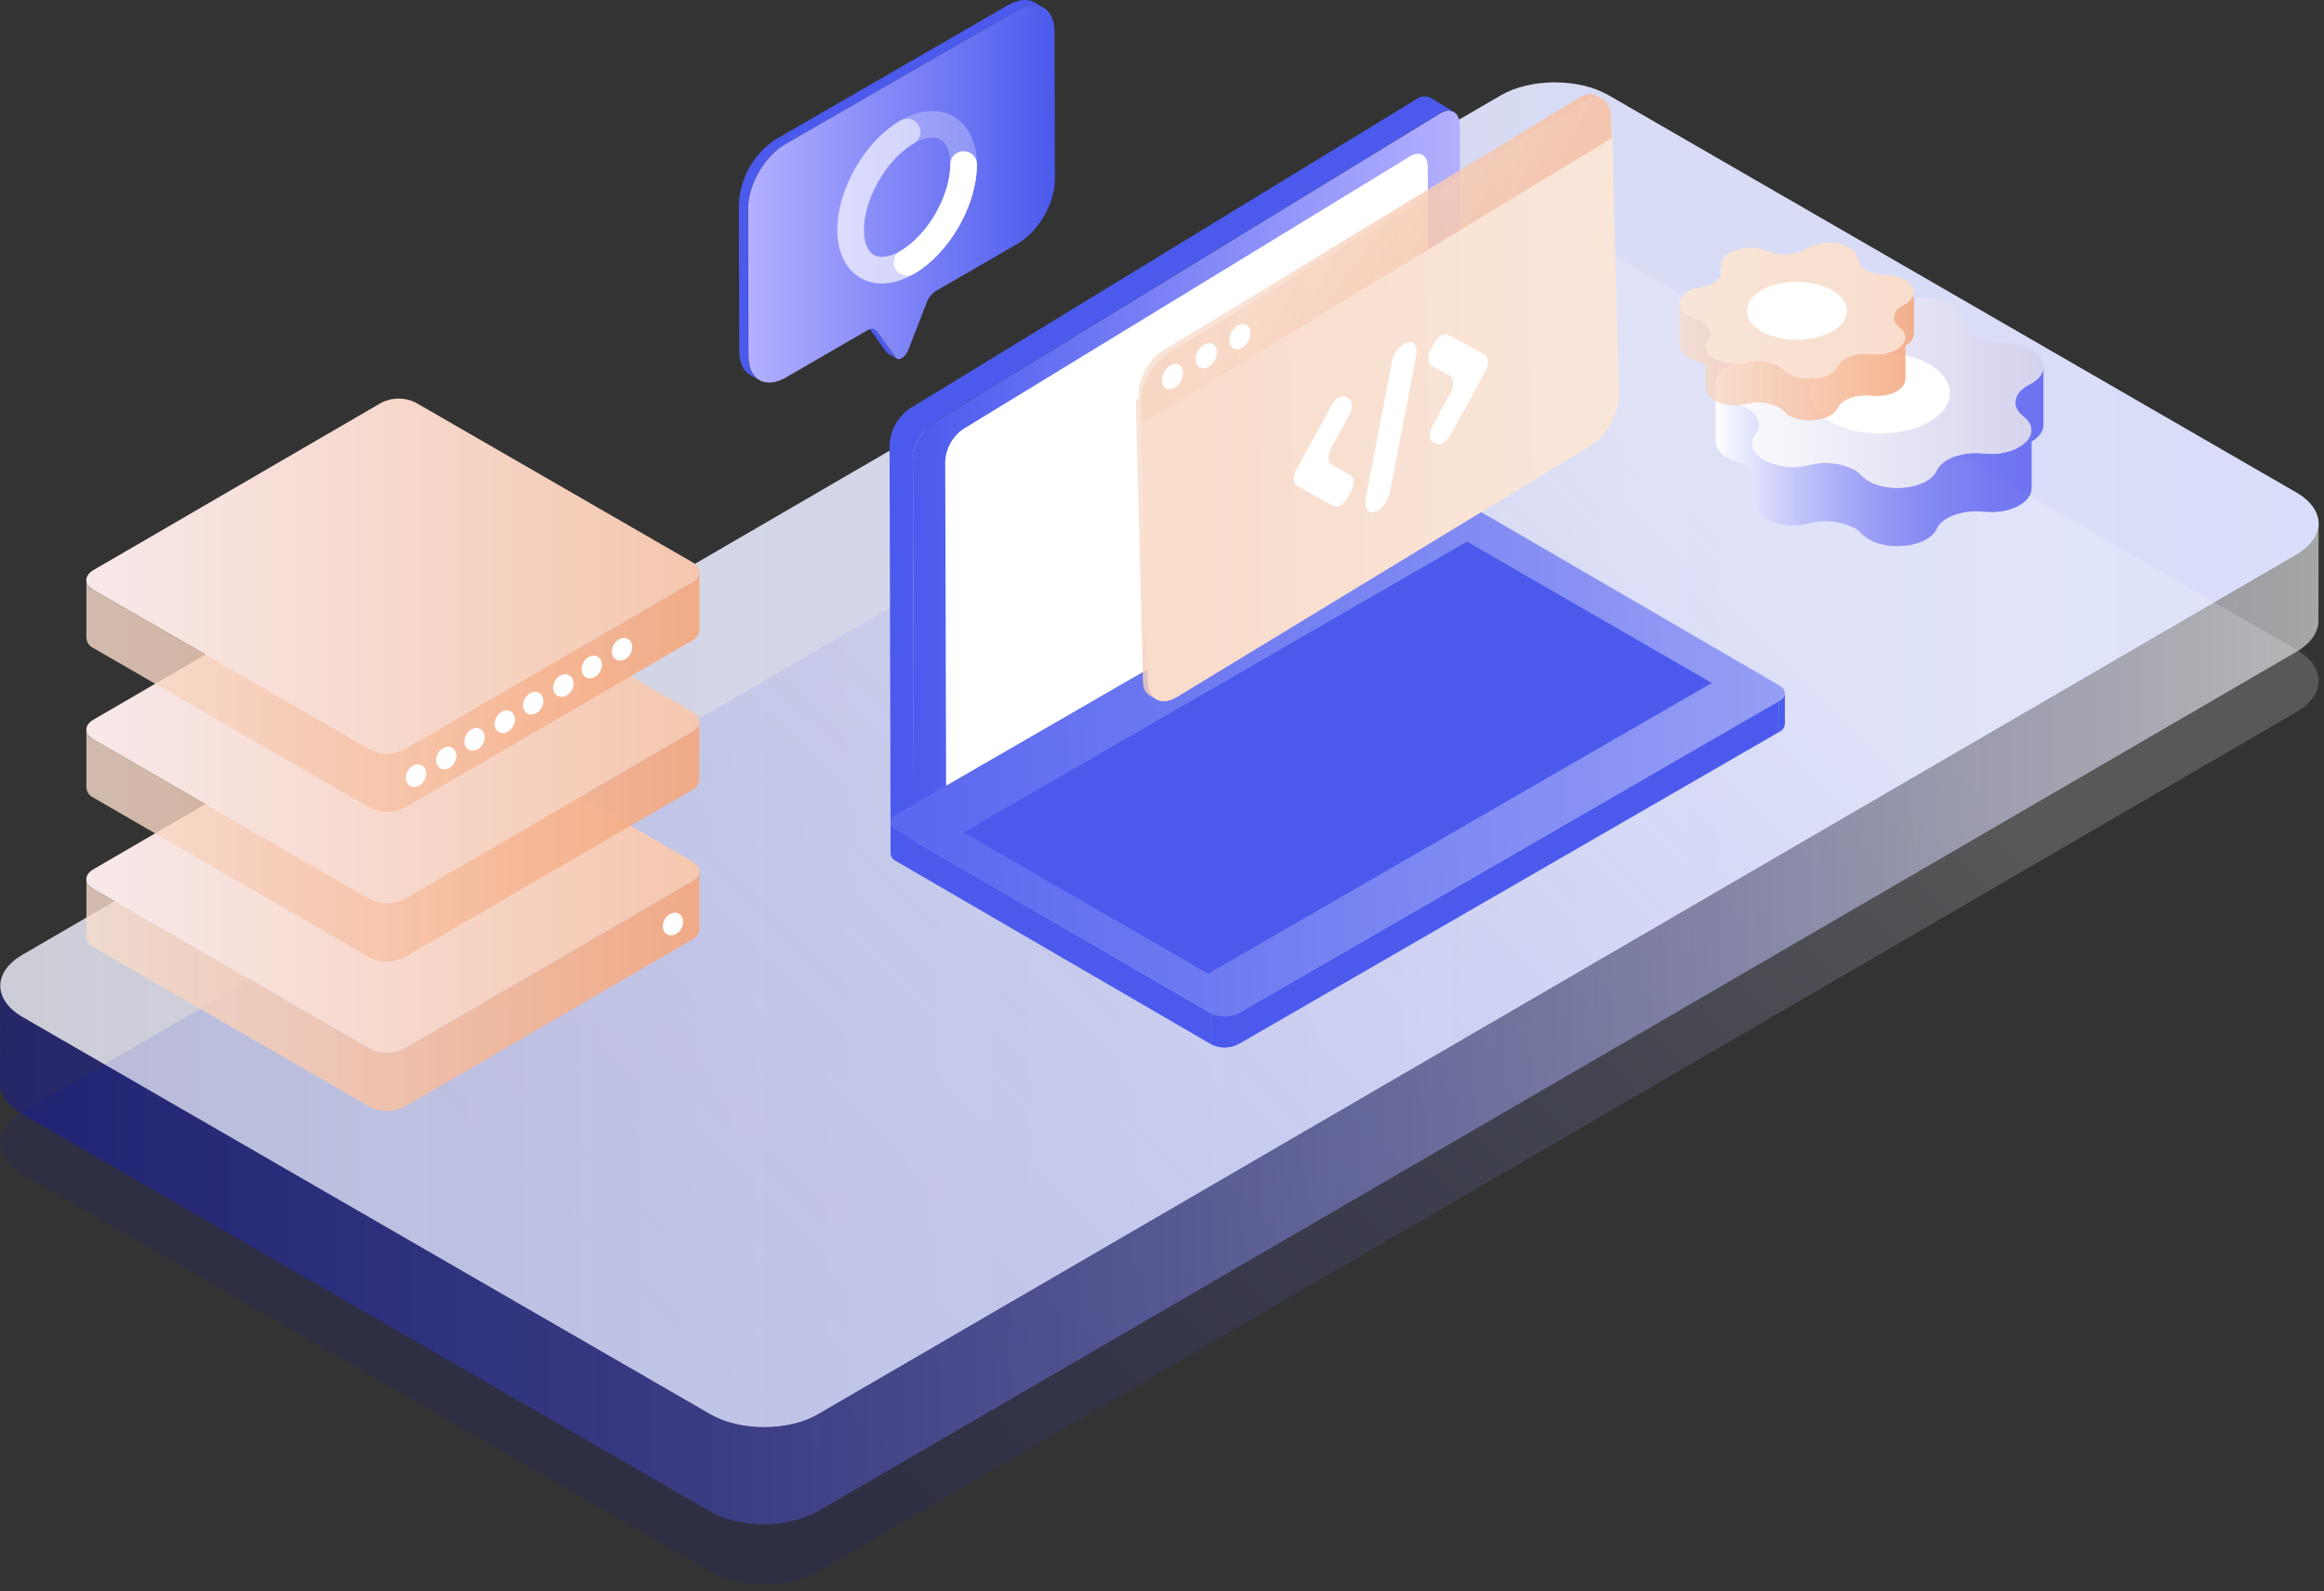
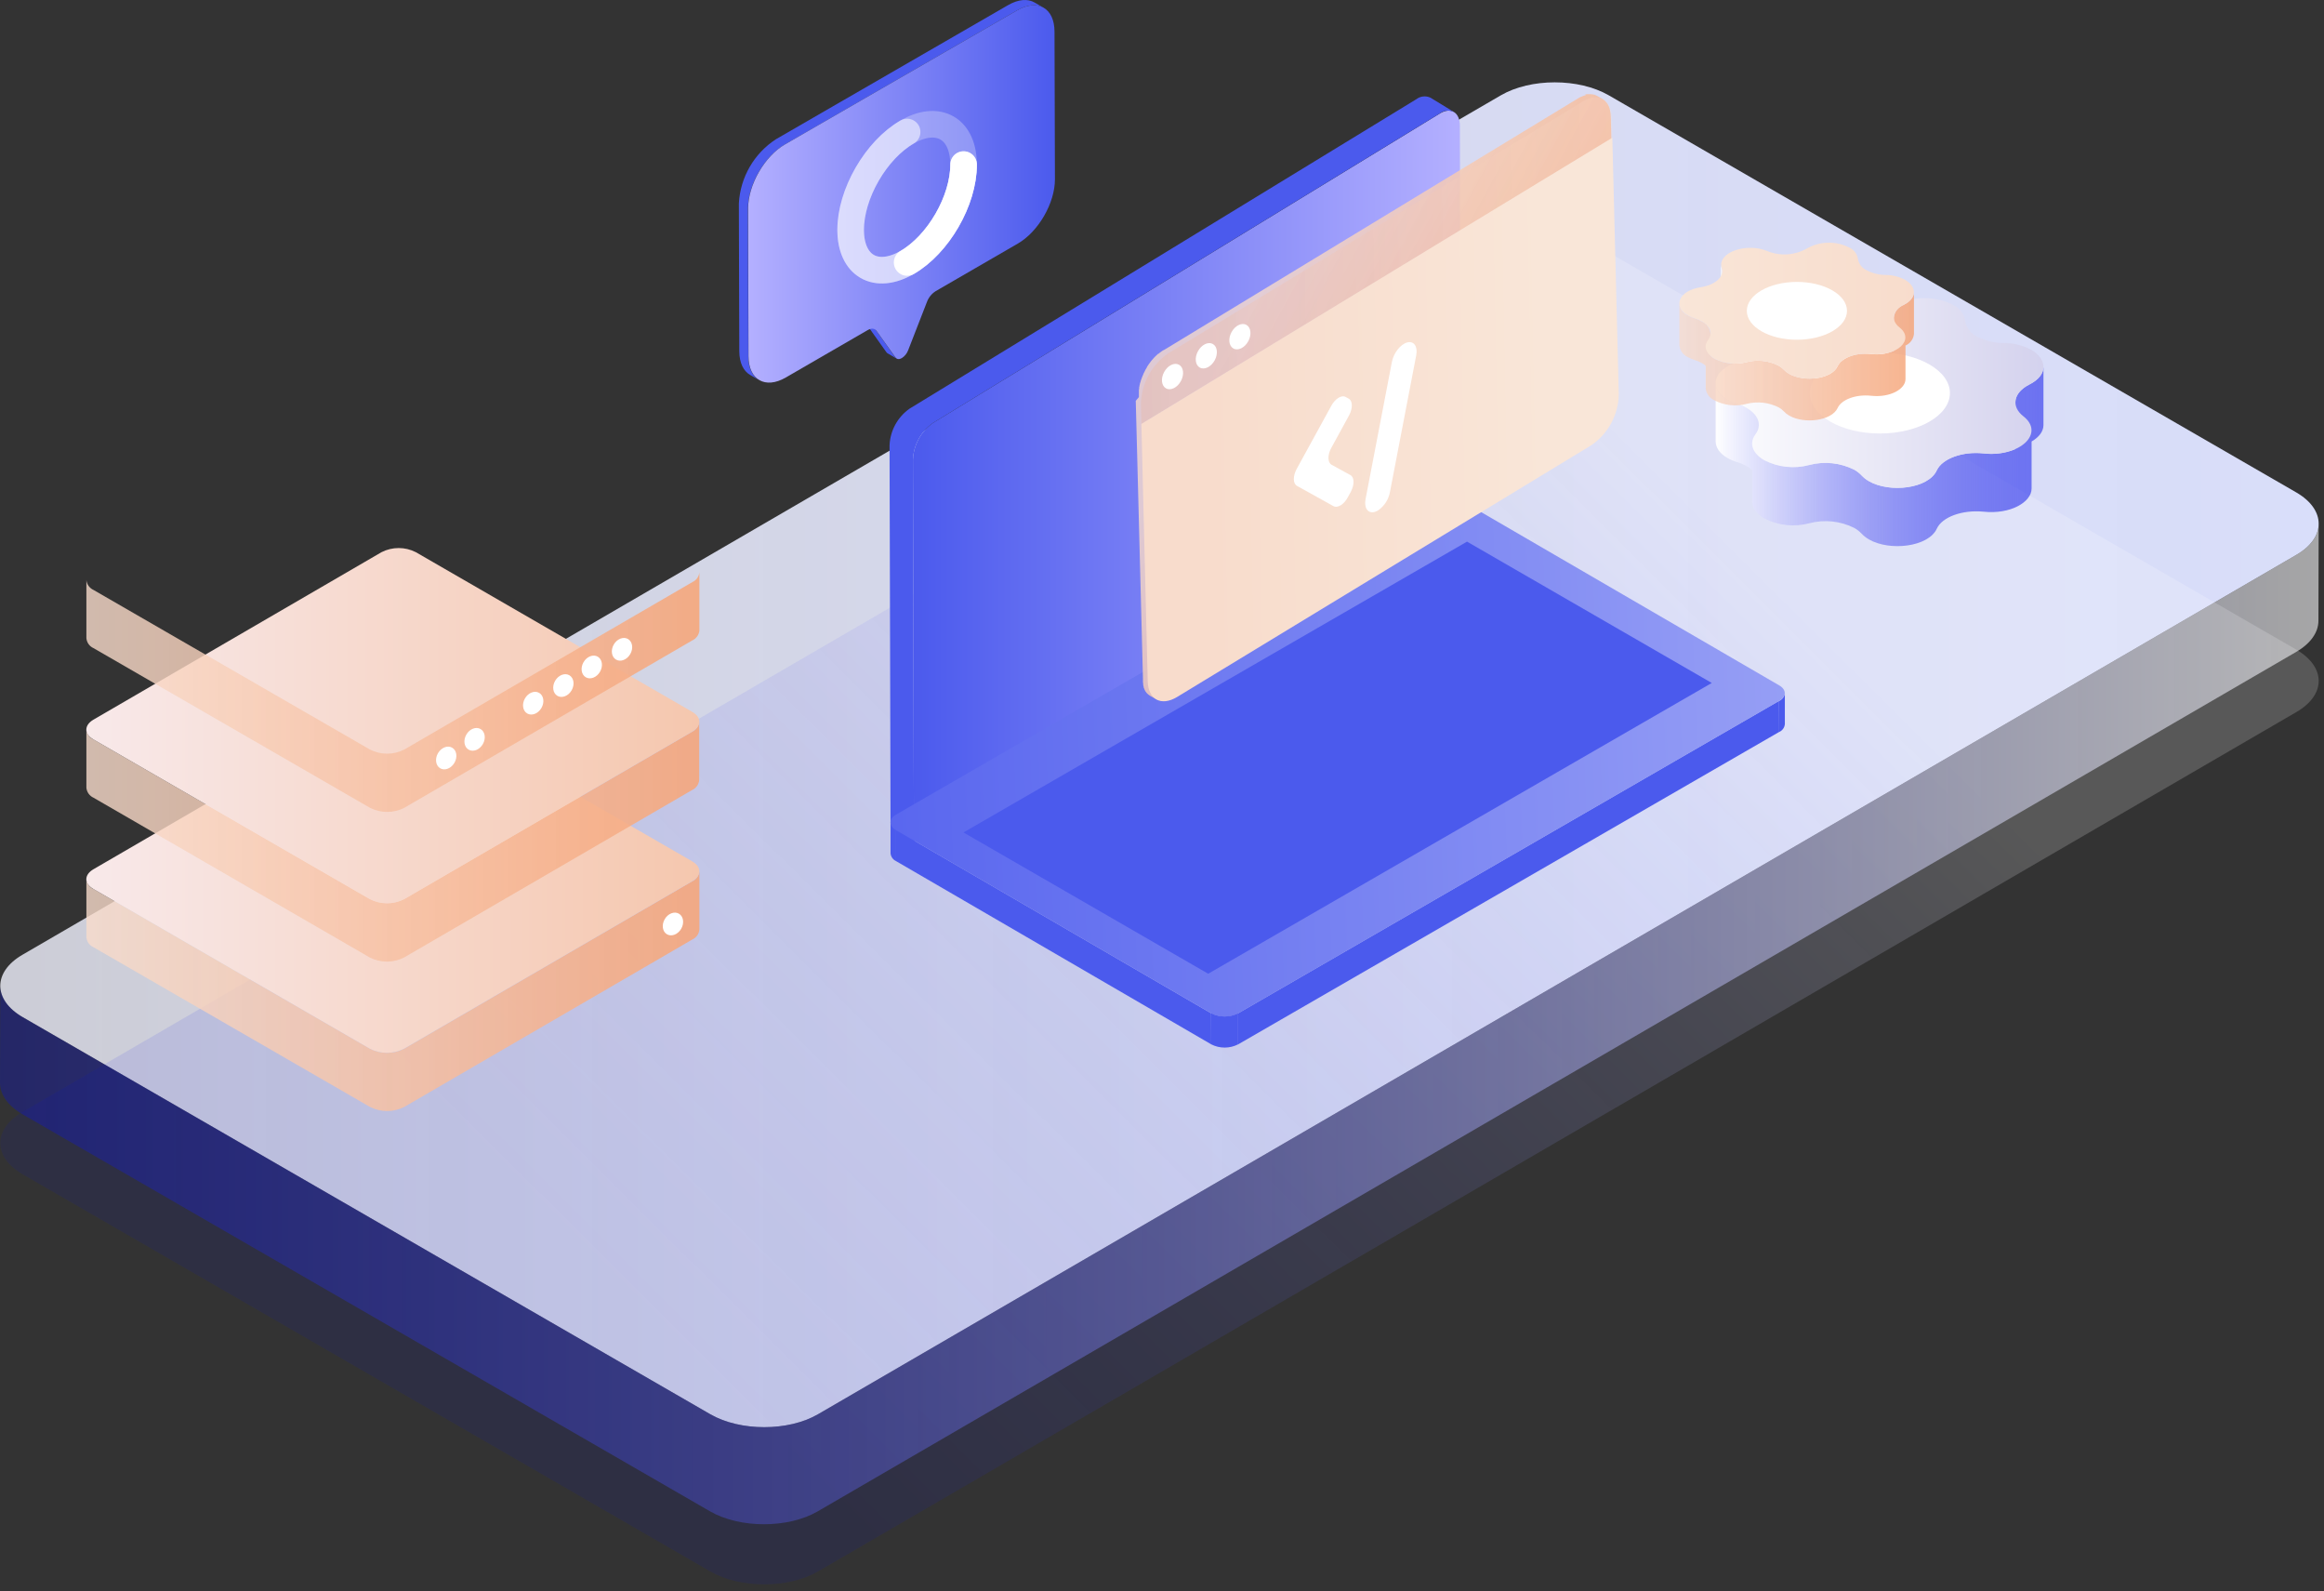
<svg xmlns="http://www.w3.org/2000/svg" width="244px" height="167px" viewBox="0 0 244 167" version="1.1">
  <rect x="0" y="0" width="244" height="167" fill="#333333" stroke="none" />
  <title>@3xvalue proposition-backend-active</title>
  <desc>Created with Sketch.</desc>
  <defs>
    <linearGradient x1="0.001%" y1="50.004%" x2="99.999%" y2="50.004%" id="linearGradient-1">
      <stop stop-color="#F2F3FF" stop-opacity="0.8" offset="0%" />
      <stop stop-color="#E7EAFD" stop-opacity="0.89" offset="32%" />
      <stop stop-color="#DDE1FB" stop-opacity="0.97" offset="72%" />
      <stop stop-color="#D9DEFA" offset="100%" />
    </linearGradient>
    <linearGradient x1="19.761%" y1="67.535%" x2="80.239%" y2="32.466%" id="linearGradient-2">
      <stop stop-color="#0008E9" stop-opacity="0.5" offset="0%" />
      <stop stop-color="#FFFFFF" offset="100%" />
    </linearGradient>
    <linearGradient x1="0%" y1="50.001%" x2="100%" y2="50.001%" id="linearGradient-3">
      <stop stop-color="#0008E9" stop-opacity="0.5" offset="0%" />
      <stop stop-color="#FFFFFF" offset="100%" />
    </linearGradient>
    <linearGradient x1="-0.131%" y1="50.004%" x2="100%" y2="50.004%" id="linearGradient-4">
      <stop stop-color="#FFFFFF" offset="0%" />
      <stop stop-color="#0008E9" stop-opacity="0.5" offset="100%" />
    </linearGradient>
    <linearGradient x1="-0.055%" y1="49.888%" x2="99.998%" y2="49.888%" id="linearGradient-5">
      <stop stop-color="#FFFFFF" offset="0%" />
      <stop stop-color="#D3D1ED" offset="100%" />
    </linearGradient>
    <linearGradient x1="-0.081%" y1="49.92%" x2="99.959%" y2="49.92%" id="linearGradient-6">
      <stop stop-color="#F8DCCC" stop-opacity="0.8" offset="0%" />
      <stop stop-color="#F5A67B" stop-opacity="0.9" offset="100%" />
    </linearGradient>
    <linearGradient x1="-0.016%" y1="50.024%" x2="99.995%" y2="50.024%" id="linearGradient-7">
      <stop stop-color="#F9E6D8" offset="0%" />
      <stop stop-color="#F8DCCC" offset="100%" />
    </linearGradient>
    <linearGradient x1="100%" y1="50.001%" x2="-0.009%" y2="50.001%" id="linearGradient-8">
      <stop stop-color="#B4B0FF" offset="0%" />
      <stop stop-color="#4B5AED" offset="100%" />
    </linearGradient>
    <linearGradient x1="-14.301%" y1="50%" x2="276.449%" y2="42.95%" id="linearGradient-9">
      <stop stop-color="#515FEE" offset="0%" />
      <stop stop-color="#FFFFFF" offset="100%" />
    </linearGradient>
    <linearGradient x1="25.085%" y1="32.822%" x2="75.071%" y2="67.257%" id="linearGradient-10">
      <stop stop-color="#F8DCCC" stop-opacity="0.8" offset="0%" />
      <stop stop-color="#F5AE87" stop-opacity="0.9" offset="100%" />
    </linearGradient>
    <linearGradient x1="99.604%" y1="43.068%" x2="-1.638%" y2="44.471%" id="linearGradient-11">
      <stop stop-color="#F8DCCC" stop-opacity="0.8" offset="0%" />
      <stop stop-color="#F5AE87" stop-opacity="0.9" offset="100%" />
    </linearGradient>
    <linearGradient x1="85.25%" y1="41.67%" x2="13.355%" y2="43.367%" id="linearGradient-12">
      <stop stop-color="#F9E6D8" offset="0%" />
      <stop stop-color="#F8DCCC" offset="100%" />
    </linearGradient>
    <linearGradient x1="-0.062%" y1="50%" x2="100%" y2="50%" id="linearGradient-13">
      <stop stop-color="#B4B0FF" offset="0%" />
      <stop stop-color="#4B5AED" offset="100%" />
    </linearGradient>
    <linearGradient x1="-0.031%" y1="50.007%" x2="99.992%" y2="50.007%" id="linearGradient-14">
      <stop stop-color="#F8DCCC" stop-opacity="0.8" offset="0%" />
      <stop stop-color="#F5A67B" stop-opacity="0.9" offset="100%" />
    </linearGradient>
    <linearGradient x1="0.008%" y1="50%" x2="100%" y2="50%" id="linearGradient-15">
      <stop stop-color="#F8E9EA" offset="0%" />
      <stop stop-color="#F5C7AE" offset="100%" />
    </linearGradient>
    <linearGradient x1="-0.031%" y1="49.947%" x2="100.023%" y2="49.947%" id="linearGradient-16">
      <stop stop-color="#F8DCCC" stop-opacity="0.8" offset="0%" />
      <stop stop-color="#F5A67B" stop-opacity="0.9" offset="100%" />
    </linearGradient>
    <linearGradient x1="0.008%" y1="50.02%" x2="100%" y2="50.02%" id="linearGradient-17">
      <stop stop-color="#F8E9EA" offset="0%" />
      <stop stop-color="#F5C7AE" offset="100%" />
    </linearGradient>
  </defs>
  <g id="Landing" stroke="none" stroke-width="1" fill="none" fill-rule="evenodd">
    <g id="Artboard" transform="translate(-642, -508)">
      <g id="illustrations-copy" transform="translate(386, 358)">
        <g id="Group">
          <g id="landing-backend-dev-/-active" transform="translate(256, 150)">
            <g id="value-proposition-backend-1">
              <g id="Group" transform="translate(0, 8.5)" fill-rule="nonzero">
                <g id="Path">
                  <path d="M241.08,43.18 C244.215,44.99 244.23,47.92 241.115,49.73 L85.885,139.94 C82.775,141.75 77.71,141.75 74.575,139.94 L2.39,98.265 C-0.745,96.455 -0.76,93.525 2.355,91.715 L157.585,1.5 C160.7,-0.31 165.765,-0.31 168.9,1.5 L241.08,43.18 Z" fill="url(#linearGradient-1)" />
                  <path d="M241.08,59.68 C244.215,61.49 244.23,64.42 241.115,66.23 L85.885,156.44 C82.775,158.25 77.71,158.25 74.575,156.44 L2.39,114.765 C-0.745,112.955 -0.76,110.025 2.355,108.215 L157.585,18 C160.7,16.19 165.765,16.19 168.9,18 L241.08,59.68 Z" fill="url(#linearGradient-2)" opacity="0.18" />
                </g>
                <path d="M241.115,49.73 L85.885,139.94 C82.775,141.75 77.71,141.75 74.575,139.94 L2.39,98.265 C0.815,97.355 0.025,96.16 0.03,94.965 L0,105.155 C0,106.35 0.785,107.545 2.36,108.455 L74.545,150.13 C77.68,151.94 82.745,151.94 85.86,150.13 L241.09,59.92 C242.635,59.02 243.41,57.845 243.415,56.665 L243.44,46.48 C243.44,47.655 242.665,48.835 241.115,49.73 Z" id="Path" fill="url(#linearGradient-3)" opacity="0.57" />
              </g>
              <g id="Group" transform="translate(180, 31)" fill-rule="nonzero">
                <path d="M6.39,4.41 L6.39,10.525 C6.39,10.365 6.364,10.207 6.315,10.055 C6.261,9.894 6.234,9.725 6.235,9.555 L6.235,3.44 C6.234,3.61 6.261,3.779 6.315,3.94 C6.369,4.091 6.394,4.25 6.39,4.41 L6.39,4.41 Z" id="Path" fill="#FFFFFF" />
                <path d="M33.07,9.355 C32.105,9.855 31.6,10.525 31.6,11.22 L31.6,16.135 C30.541,16.579 29.384,16.735 28.245,16.59 C26.055,16.355 23.92,17.135 23.345,18.38 C22.465,20.29 18.425,20.775 16.225,19.505 C15.938,19.341 15.677,19.136 15.45,18.895 C15.229,18.662 14.975,18.463 14.695,18.305 C13.233,17.569 11.553,17.391 9.97,17.805 C8.388,18.232 6.703,18.053 5.245,17.305 C5.041,17.186 4.849,17.049 4.67,16.895 L4.67,13.595 C4.67,12.94 4.22,12.305 3.41,11.835 C3.093,11.654 2.758,11.508 2.41,11.4 C2.042,11.293 1.687,11.141 1.355,10.95 C0.525,10.475 0.125,9.84 0.13,9.21 L0.13,15.325 C0.13,15.955 0.53,16.585 1.36,17.065 C1.692,17.254 2.044,17.405 2.41,17.515 C2.759,17.622 3.094,17.768 3.41,17.95 C3.61,18.064 3.797,18.198 3.97,18.35 L3.97,21.67 C3.97,22.345 4.47,22.965 5.245,23.42 C6.702,24.166 8.384,24.344 9.965,23.92 C11.55,23.504 13.232,23.681 14.695,24.42 C14.975,24.578 15.229,24.777 15.45,25.01 C15.677,25.25 15.938,25.456 16.225,25.62 C18.42,26.885 22.465,26.405 23.345,24.495 C23.915,23.245 26.05,22.495 28.24,22.705 C31.075,23.01 33.3,21.705 33.3,20.275 L33.3,15.34 C34.15,14.84 34.54,14.235 34.545,13.63 L34.545,7.515 C34.545,8.175 34.085,8.845 33.07,9.355 Z" id="Path" fill="url(#linearGradient-4)" />
                <path d="M33.265,5.715 C34.9,6.66 35.11,8.33 33.07,9.355 C31.385,10.2 31.11,11.655 32.44,12.695 C34.74,14.505 32.04,17.005 28.23,16.59 C26.04,16.355 23.905,17.135 23.33,18.38 C22.45,20.29 18.41,20.775 16.21,19.505 C15.923,19.341 15.662,19.136 15.435,18.895 C15.214,18.662 14.96,18.463 14.68,18.305 C13.218,17.569 11.538,17.391 9.955,17.805 C8.373,18.232 6.688,18.053 5.23,17.305 C4.075,16.635 3.555,15.6 4.315,14.57 C5.025,13.615 4.62,12.535 3.405,11.835 C3.088,11.654 2.753,11.508 2.405,11.4 C2.037,11.293 1.682,11.141 1.35,10.95 C-0.845,9.685 -0.025,7.34 3.27,6.825 C5.42,6.49 6.77,5.25 6.335,3.98 C5.615,1.775 9.925,0.2 13.05,1.53 C14.855,2.295 17.365,2.13 18.815,1.155 C20.58,-0.03 23.46,0.085 25.095,1.03 C25.754,1.339 26.215,1.956 26.325,2.675 C26.445,3.4 26.915,4.019 27.58,4.33 C28.459,4.779 29.433,5.009 30.42,5 C31.412,5.003 32.389,5.248 33.265,5.715 L33.265,5.715 Z" id="Path" fill="url(#linearGradient-5)" />
              </g>
              <ellipse id="Oval" fill="#FFFFFF" fill-rule="nonzero" cx="197.37" cy="41.255" rx="7.355" ry="4.245" />
              <g id="Group" transform="translate(176, 25)" fill-rule="nonzero">
                <path d="M4.81,3.45 L4.81,7.82 C4.809,7.706 4.79,7.593 4.755,7.485 C4.716,7.371 4.696,7.251 4.695,7.13 L4.695,2.76 C4.694,2.879 4.713,2.997 4.75,3.11 C4.79,3.219 4.81,3.334 4.81,3.45 Z" id="Path" fill="#FFFFFF" />
                <path d="M23.885,7 C23.31,7.207 22.903,7.723 22.835,8.33 L22.835,11.83 C22.078,12.149 21.25,12.261 20.435,12.155 C18.87,11.99 17.345,12.545 16.935,13.435 C16.305,14.8 13.435,15.145 11.84,14.24 C11.635,14.125 11.449,13.978 11.29,13.805 C11.131,13.638 10.947,13.496 10.745,13.385 C9.704,12.851 8.503,12.718 7.37,13.01 C6.236,13.31 5.032,13.178 3.99,12.64 C3.844,12.555 3.707,12.456 3.58,12.345 L3.58,10 C3.53,9.448 3.186,8.966 2.68,8.74 C2.45,8.607 2.205,8.501 1.95,8.425 C1.687,8.347 1.434,8.24 1.195,8.105 C0.699,7.88 0.364,7.403 0.32,6.86 L0.32,11.235 C0.365,11.779 0.702,12.256 1.2,12.48 C1.438,12.614 1.689,12.721 1.95,12.8 C2.206,12.874 2.453,12.978 2.685,13.11 C2.827,13.192 2.961,13.287 3.085,13.395 L3.085,15.77 C3.147,16.319 3.495,16.795 4,17.02 C5.039,17.561 6.243,17.693 7.375,17.39 C8.51,17.101 9.711,17.234 10.755,17.765 C10.956,17.876 11.138,18.018 11.295,18.185 C11.456,18.358 11.644,18.505 11.85,18.62 C13.42,19.53 16.31,19.185 16.94,17.815 C17.35,16.925 18.875,16.37 20.44,16.54 C22.47,16.76 24.06,15.825 24.06,14.8 L24.06,11.27 C24.555,11.053 24.895,10.587 24.95,10.05 L24.95,5.675 C24.94,6.14 24.615,6.62 23.885,7 Z" id="Path" fill="url(#linearGradient-6)" opacity="0.95" />
                <path d="M24.025,4.38 C25.195,5.055 25.345,6.25 23.885,6.985 C22.685,7.585 22.485,8.625 23.435,9.37 C25.085,10.665 23.15,12.455 20.435,12.155 C18.87,11.99 17.345,12.545 16.935,13.435 C16.305,14.8 13.435,15.145 11.84,14.24 C11.635,14.125 11.449,13.978 11.29,13.805 C11.131,13.638 10.947,13.496 10.745,13.385 C9.704,12.851 8.503,12.718 7.37,13.01 C6.236,13.31 5.032,13.178 3.99,12.64 C3.165,12.14 2.79,11.42 3.335,10.685 C3.88,9.95 3.555,9.23 2.685,8.73 C2.455,8.597 2.21,8.491 1.955,8.415 C1.692,8.337 1.439,8.23 1.2,8.095 C-0.37,7.19 0.2,5.515 2.575,5.145 C4.11,4.905 5.075,4.02 4.765,3.11 C4.265,1.535 7.33,0.41 9.57,1.36 C10.913,1.903 12.43,1.803 13.69,1.09 C15.077,0.297 16.772,0.263 18.19,1 C18.662,1.222 18.992,1.664 19.07,2.18 C19.156,2.698 19.493,3.14 19.97,3.36 C20.598,3.693 21.299,3.865 22.01,3.86 C22.714,3.867 23.406,4.045 24.025,4.38 Z" id="Path" fill="url(#linearGradient-7)" />
              </g>
              <ellipse id="Oval" fill="#FFFFFF" fill-rule="nonzero" cx="188.66" cy="32.625" rx="5.26" ry="3.035" />
              <g id="Group" transform="translate(93, 10)" fill-rule="nonzero">
                <path d="M4.95,34.395 C3.69,35.284 2.914,36.709 2.85,38.25 L2.955,78.345 L60.38,43.295 L60.275,3.2 C60.275,1.785 59.32,1.2 58.155,1.925 L4.95,34.395 Z" id="Path" fill="url(#linearGradient-8)" />
-                 <path d="M8.095,35.055 C6.981,35.838 6.296,37.095 6.24,38.455 L6.335,73.825 L57,42.905 L56.905,7.535 C56.905,6.285 56.065,5.78 55.04,6.41 L8.095,35.055 Z" id="Path" fill="#FFFFFF" />
                <path d="M2.5,32.89 L55.7,0.415 C56.13,0.084 56.711,0.024 57.2,0.26 L59.655,1.76 C59.167,1.519 58.584,1.579 58.155,1.915 L4.95,34.395 C3.69,35.284 2.914,36.709 2.85,38.25 L2.955,78.345 L0.5,76.845 L0.395,36.75 C0.457,35.206 1.235,33.778 2.5,32.89 Z" id="Path" fill="#4B5AED" />
              </g>
              <g id="Group" transform="translate(93, 52)" fill-rule="nonzero">
                <path d="M94.395,24 L94.395,20.74 C94.362,21.103 94.134,21.419 93.8,21.565 L93.8,24.83 C94.135,24.683 94.364,24.365 94.395,24 L94.395,24 Z" id="Path" fill="#4B5AED" />
                <path d="M0.5,34.31 L0.5,37.57 C0.535,37.927 0.758,38.238 1.085,38.385 L1.085,35.125 C0.758,34.978 0.535,34.667 0.5,34.31 L0.5,34.31 Z" id="Path" fill="#4B5AED" />
                <polygon id="Path" fill="#4B5AED" points="1.075 35.125 1.08 38.385 34.17 57.615 34.16 54.355" />
                <polygon id="Path" fill="#4B5AED" points="36.995 54.355 37 57.615 93.8 24.825 93.79 21.56" />
                <path d="M1.08,33.5 C0.295,33.95 0.295,34.685 1.08,35.14 L34.17,54.365 C35.058,54.82 36.112,54.82 37,54.365 L93.795,21.575 C94.58,21.12 94.585,20.385 93.795,19.935 L60.705,0.705 C59.815,0.25 58.76,0.25 57.87,0.705 L1.08,33.5 Z" id="Path" fill="url(#linearGradient-9)" />
                <path d="M34.165,54.35 L34.165,57.615 C35.053,58.07 36.107,58.07 36.995,57.615 L36.995,54.35 C36.107,54.805 35.053,54.805 34.165,54.35 Z" id="Path" fill="#4B5AED" />
              </g>
              <polygon id="Path" fill="#4B5AED" fill-rule="nonzero" points="126.85 102.205 179.72 71.685 154.025 56.85 101.155 87.375" />
              <g id="Group" transform="translate(119, 9.5)" fill-rule="nonzero">
                <path d="M0.245,32.57 L1,61.68 L1,61.68 C0.997,61.728 0.997,61.777 1,61.825 C0.998,61.873 0.998,61.922 1,61.97 C1.002,61.98 1.002,61.99 1,62 L1,62.03 C1,62.06 1,62.085 1,62.115 C1.005,62.162 1.014,62.209 1.025,62.255 C1.027,62.273 1.027,62.292 1.025,62.31 L1.025,62.35 C1.028,62.368 1.028,62.387 1.025,62.405 L1.07,62.56 L1.07,62.6 L1.07,62.64 L1.1,62.715 C1.117,62.763 1.137,62.81 1.16,62.855 L1.16,62.88 L1.16,62.88 C1.194,62.951 1.233,63.019 1.275,63.085 L1.275,63.085 L1.275,63.085 L1.395,63.24 L1.445,63.29 L1.56,63.395 L1.61,63.435 C1.665,63.48 1.724,63.52 1.785,63.555 L2.325,63.85 L2.225,63.785 C2.26,63.811 2.297,63.835 2.335,63.855 L2.335,63.855 C2.631,64.01 2.968,64.069 3.3,64.025 L3.3,64.025 C3.715,63.966 4.113,63.818 4.465,63.59 L47.965,37.165 C48.175,37.037 48.374,36.891 48.56,36.73 L48.56,36.73 C49.566,35.836 50.294,34.671 50.655,33.375 L50.655,33.375 C50.796,32.888 50.864,32.382 50.855,31.875 L50.12,2.765 C50.115,2.541 50.088,2.319 50.04,2.1 L50.04,2.1 C49.955,1.577 49.644,1.118 49.19,0.845 L49.19,0.845 L48.655,0.55 C48.58,0.509 48.501,0.476 48.42,0.45 L48.42,0.45 L48.25,0.41 L48.21,0.41 L48.21,0.41 L48.035,0.385 L47.68,0.385 L47.6,0.385 L47.47,0.41 L47.43,0.41 L47.5,0.5 L47.44,0.5 L47.32,0.535 L47.235,0.565 L47.235,0.565 L47.235,0.565 L47.115,0.61 L46.995,0.665 L46.97,0.665 L46.97,0.665 L46.89,0.705 L46.77,0.77 L46.675,0.83 L3.175,27.255 L3.145,27.255 L3.02,27.335 L2.895,27.425 L2.895,27.425 L2.895,27.425 C2.861,27.445 2.83,27.469 2.8,27.495 L2.67,27.6 L2.625,27.635 L2.595,27.635 L2.535,27.685 L2.405,27.805 L2.345,27.865 L2.315,27.895 L2.275,27.93 L2.15,28.06 L2.07,28.15 L2.07,28.15 L2.07,28.15 C2.03,28.19 1.995,28.235 1.955,28.28 L1.84,28.42 L1.84,28.42 L1.735,28.56 L1.605,28.74 L1.605,28.74 L1.605,28.74 C1.539,28.826 1.479,28.916 1.425,29.01 C1.424,29.02 1.424,29.03 1.425,29.04 C1.385,29.105 1.345,29.17 1.31,29.235 L1.225,29.37 L1.225,29.4 L1.18,29.48 L1.1,29.64 L1.035,29.765 L1.035,29.8 L1.035,29.8 L0.96,29.96 L0.9,30.11 L0.9,30.11 L0.9,30.11 C0.889,30.146 0.876,30.181 0.86,30.215 C0.86,30.265 0.82,30.315 0.805,30.365 C0.791,30.396 0.779,30.428 0.77,30.46 L0.77,30.46 L0.77,30.49 C0.77,30.54 0.735,30.59 0.72,30.645 L0.675,30.8 L0.675,30.845 C0.661,30.883 0.649,30.921 0.64,30.96 C0.64,31.015 0.64,31.07 0.605,31.12 L0.605,31.195 L0.605,31.225 C0.608,31.243 0.608,31.262 0.605,31.28 L0.575,31.44 C0.575,31.49 0.575,31.535 0.575,31.585 L0.575,31.585 C0.575,31.635 0.575,31.685 0.575,31.735 L0.575,31.885 L0.575,32.03 C0.575,32.08 0.575,32.13 0.575,32.18 L0.245,32.57 Z M48.89,0.745 L48.96,0.745 C48.924,0.732 48.887,0.722 48.85,0.715 L48.85,0.715 L48.89,0.745 Z M48.625,0.71 L48.715,0.71 L48.62,0.71 L48.625,0.71 Z M48.075,0.76 L48.18,0.76 L48.07,0.76 L48.075,0.76 Z M47.785,0.845 L47.895,0.81 L47.78,0.845 L47.785,0.845 Z M47.57,0.935 L47.5,1 L47.5,1 L47.57,0.935 Z M2.215,63.735 L2.155,63.68 L2.225,63.745 L2.215,63.735 Z M2,63.5 L2.065,63.585 L2.065,63.585 C2.042,63.558 2.02,63.53 2,63.5 Z M1.925,63.4 C1.899,63.364 1.875,63.325 1.855,63.285 C1.88,63.325 1.9,63.37 1.925,63.405 L1.925,63.4 Z M1.68,62.9 C1.68,62.85 1.655,62.8 1.64,62.745 C1.651,62.798 1.666,62.849 1.685,62.9 L1.68,62.9 Z M1.785,63.155 C1.765,63.115 1.749,63.073 1.735,63.03 C1.735,63.08 1.77,63.125 1.79,63.17 L1.785,63.155 Z M1.57,62.43 C1.57,62.49 1.57,62.555 1.605,62.615 L1.605,62.615 C1.58,62.56 1.57,62.5 1.56,62.435 L1.57,62.43 Z M1.5,62 C1.5,62.115 1.5,62.23 1.5,62.335 L1.5,62.335 C1.53,62.2 1.5,62.09 1.5,62 Z" id="Shape" fill="url(#linearGradient-10)" />
                <path d="M0.785,32.865 L0.835,34.995 L50.29,4.945 L50.235,2.815 C50.19,0.895 48.81,0.155 47.165,1.155 L3.665,27.58 C1.915,28.78 0.845,30.744 0.785,32.865 L0.785,32.865 Z" id="Path" fill="url(#linearGradient-11)" opacity="0.27" />
                <path d="M0.835,35 L1.5,62 C1.545,63.92 2.92,64.66 4.57,63.665 L48.07,37.235 C49.824,36.037 50.898,34.073 50.96,31.95 L50.28,4.95 L0.835,35 Z" id="Path" fill="url(#linearGradient-12)" />
              </g>
              <ellipse id="Oval" fill="#FFFFFF" fill-rule="nonzero" transform="translate(130.178, 35.339) rotate(-61.29) translate(-130.178, -35.339) " cx="130.178" cy="35.339" rx="1.415" ry="1" />
              <ellipse id="Oval" fill="#FFFFFF" fill-rule="nonzero" transform="translate(126.653, 37.343) rotate(-61.29) translate(-126.653, -37.343) " cx="126.653" cy="37.343" rx="1.415" ry="1" />
              <ellipse id="Oval" fill="#FFFFFF" fill-rule="nonzero" transform="translate(123.104, 39.524) rotate(-61.29) translate(-123.104, -39.524) " cx="123.104" cy="39.524" rx="1.415" ry="1" />
              <path d="M140,53.125 L136.175,51 C135.745,50.765 135.73,49.975 136.135,49.23 L139.78,42.585 C140.185,41.84 140.86,41.43 141.28,41.665 L141.6,41.84 C142.025,42.075 142.045,42.84 141.635,43.61 L139.77,47.02 C139.365,47.76 139.38,48.55 139.81,48.785 L141.78,49.865 C142.205,50.1 142.225,50.865 141.815,51.635 L141.515,52.185 C141.12,52.945 140.44,53.36 140,53.125 Z" id="Path" fill="#FFFFFF" fill-rule="nonzero" />
-               <path d="M152.05,35.145 L155.89,37.25 C156.32,37.485 156.335,38.25 155.93,39.015 L152.285,45.665 C151.88,46.405 151.205,46.82 150.785,46.585 L150.47,46.41 C150.04,46.175 150.02,45.41 150.43,44.64 L152.295,41.23 C152.705,40.49 152.685,39.695 152.255,39.46 L150.29,38.385 C149.86,38.15 149.84,37.355 150.25,36.615 L150.55,36.065 C150.945,35.32 151.625,34.91 152.05,35.145 Z" id="Path" fill="#FFFFFF" fill-rule="nonzero" />
              <path d="M144.69,53.57 C144.576,53.641 144.453,53.697 144.325,53.735 C143.62,53.925 143.19,53.32 143.375,52.375 L146.135,38 C146.315,37.055 147.035,36.135 147.74,35.945 C148.445,35.755 148.875,36.36 148.69,37.3 L145.93,51.665 C145.783,52.438 145.337,53.122 144.69,53.57 L144.69,53.57 Z" id="Path" fill="#FFFFFF" fill-rule="nonzero" />
              <g id="Group" transform="translate(77.5, 0)" fill-rule="nonzero">
                <path d="M16.64,37.64 L15.695,37.09 C15.646,37.06 15.604,37.021 15.57,36.975 L13.57,34.17 L14.33,34.455 L16.5,37.53 C16.538,37.576 16.586,37.614 16.64,37.64 Z" id="Path" fill="#4B5AED" />
                <path d="M31.125,0.265 C30.415,-0.15 29.43,-0.09 28.345,0.535 L3.965,14.615 C1.666,16.111 0.22,18.616 0.075,21.355 L0.12,36.855 C0.12,38.085 0.56,38.955 1.26,39.355 L2.21,39.905 C1.505,39.5 1.07,38.63 1.065,37.405 L1.025,21.905 C1.025,19.405 2.76,16.405 4.91,15.165 L29.295,1.085 C30.38,0.46 31.365,0.4 32.075,0.815 L31.125,0.265 Z" id="Path" fill="#4B5AED" />
                <path d="M29.295,1.085 C31.455,-0.16 33.21,0.84 33.215,3.32 L33.26,18.82 C33.26,21.32 31.52,24.32 29.365,25.565 L20.73,30.565 C20.312,30.833 19.993,31.23 19.82,31.695 L17.85,36.76 C17.724,37.1 17.491,37.39 17.185,37.585 C16.925,37.735 16.685,37.735 16.52,37.525 L14.52,34.72 C14.33,34.455 13.985,34.425 13.605,34.645 L5,39.625 C2.85,40.87 1.095,39.87 1.085,37.39 L1.045,21.89 C1.045,19.39 2.78,16.39 4.93,15.15 L29.295,1.085 Z" id="Path" fill="url(#linearGradient-13)" />
              </g>
              <ellipse id="Oval" stroke="#FFFFFF" stroke-width="2.792" opacity="0.27" transform="translate(95.237, 20.7) rotate(-60) translate(-95.237, -20.7) " cx="95.237" cy="20.7" rx="8.385" ry="4.84" />
              <path d="M101.17,17.275 C101.17,21.06 98.515,25.66 95.24,27.55 C91.965,29.44 89.31,27.905 89.31,24.125 C89.31,20.345 91.965,15.745 95.24,13.855" id="Path" stroke="#FFFFFF" stroke-width="2.792" opacity="0.54" stroke-linecap="round" />
              <path d="M101.17,17.275 C101.17,21.06 98.515,25.66 95.24,27.55" id="Path" stroke="#FFFFFF" stroke-width="2.792" stroke-linecap="round" />
              <g id="Group" transform="translate(9, 73)" fill-rule="nonzero">
                <path d="M63.69,19.5 L33.44,37.08 C32.311,37.655 30.974,37.655 29.845,37.08 L0.815,20.315 C0.396,20.124 0.111,19.724 0.07,19.265 L0.07,25.38 C0.111,25.839 0.398,26.239 0.82,26.425 L29.845,43.185 C30.976,43.76 32.314,43.76 33.445,43.185 L63.69,25.61 C64.105,25.423 64.387,25.028 64.43,24.575 L64.43,18.46 C64.39,18.915 64.107,19.313 63.69,19.5 L63.69,19.5 Z" id="Path" fill="url(#linearGradient-14)" />
                <path d="M63.675,17.41 C64.675,17.985 64.675,18.91 63.675,19.495 L33.425,37.075 C32.296,37.65 30.959,37.65 29.83,37.075 L0.815,20.315 C-0.185,19.74 -0.185,18.815 0.815,18.235 L31.06,0.655 C32.189,0.08 33.526,0.08 34.655,0.655 L63.675,17.41 Z" id="Path" fill="url(#linearGradient-15)" />
              </g>
              <ellipse id="Oval" fill="#FFFFFF" fill-rule="nonzero" transform="translate(70.654, 96.983) rotate(-60) translate(-70.654, -96.983) " cx="70.654" cy="96.983" rx="1.25" ry="1" />
              <g id="Group" transform="translate(9, 57.5)" fill-rule="nonzero">
                <path d="M63.69,19.295 L33.44,36.875 C32.311,37.45 30.974,37.45 29.845,36.875 L0.815,20.115 C0.397,19.926 0.112,19.527 0.07,19.07 L0.07,25.185 C0.114,25.643 0.4,26.042 0.82,26.23 L29.825,43 C30.956,43.575 32.294,43.575 33.425,43 L63.67,25.42 C64.085,25.233 64.367,24.838 64.41,24.385 L64.41,18.275 C64.367,18.718 64.093,19.106 63.69,19.295 Z" id="Path" fill="url(#linearGradient-16)" />
                <path d="M63.675,17.215 C64.675,17.79 64.675,18.715 63.675,19.295 L33.425,36.875 C32.296,37.45 30.959,37.45 29.83,36.875 L0.815,20.115 C-0.185,19.545 -0.185,18.615 0.815,18.035 L31.06,0.455 C32.189,-0.12 33.526,-0.12 34.655,0.455 L63.675,17.215 Z" id="Path" fill="url(#linearGradient-15)" />
              </g>
              <g id="Group" transform="translate(9, 41.5)" fill-rule="nonzero">
                <path d="M63.69,19.6 L33.44,37.175 C32.311,37.75 30.974,37.75 29.845,37.175 L0.815,20.42 C0.396,20.229 0.111,19.829 0.07,19.37 L0.07,25.485 C0.111,25.944 0.398,26.344 0.82,26.53 L29.845,43.29 C30.976,43.865 32.314,43.865 33.445,43.29 L63.69,25.715 C64.104,25.527 64.386,25.133 64.43,24.68 L64.43,18.565 C64.388,19.018 64.106,19.414 63.69,19.6 Z" id="Path" fill="url(#linearGradient-14)" />
-                 <path d="M63.675,17.5 C64.675,18.075 64.675,19 63.675,19.585 L33.425,37.16 C32.296,37.735 30.959,37.735 29.83,37.16 L0.815,20.42 C-0.185,19.845 -0.185,18.92 0.815,18.335 L31.055,0.76 C32.186,0.191 33.519,0.191 34.65,0.76 L63.675,17.5 Z" id="Path" fill="url(#linearGradient-17)" />
              </g>
              <ellipse id="Oval" fill="#FFFFFF" fill-rule="nonzero" transform="translate(46.848, 79.561) rotate(-60) translate(-46.848, -79.561) " cx="46.848" cy="79.561" rx="1.25" ry="1" />
-               <ellipse id="Oval" fill="#FFFFFF" fill-rule="nonzero" transform="translate(43.676, 81.411) rotate(-60) translate(-43.676, -81.411) " cx="43.676" cy="81.411" rx="1.25" ry="1" />
-               <ellipse id="Oval" fill="#FFFFFF" fill-rule="nonzero" transform="translate(52.996, 75.753) rotate(-60) translate(-52.996, -75.753) " cx="52.996" cy="75.753" rx="1.25" ry="1" />
              <ellipse id="Oval" fill="#FFFFFF" fill-rule="nonzero" transform="translate(49.828, 77.603) rotate(-60) translate(-49.828, -77.603) " cx="49.828" cy="77.603" rx="1.25" ry="1" />
              <ellipse id="Oval" fill="#FFFFFF" fill-rule="nonzero" transform="translate(59.15, 71.957) rotate(-60) translate(-59.15, -71.957) " cx="59.15" cy="71.957" rx="1.25" ry="1" />
              <ellipse id="Oval" fill="#FFFFFF" fill-rule="nonzero" transform="translate(55.982, 73.807) rotate(-60) translate(-55.982, -73.807) " cx="55.982" cy="73.807" rx="1.25" ry="1" />
              <ellipse id="Oval" fill="#FFFFFF" fill-rule="nonzero" transform="translate(65.306, 68.152) rotate(-60) translate(-65.306, -68.152) " cx="65.306" cy="68.152" rx="1.25" ry="1" />
              <ellipse id="Oval" fill="#FFFFFF" fill-rule="nonzero" transform="translate(62.131, 70.006) rotate(-60) translate(-62.131, -70.006) " cx="62.131" cy="70.006" rx="1.25" ry="1" />
            </g>
          </g>
        </g>
      </g>
    </g>
  </g>
</svg>